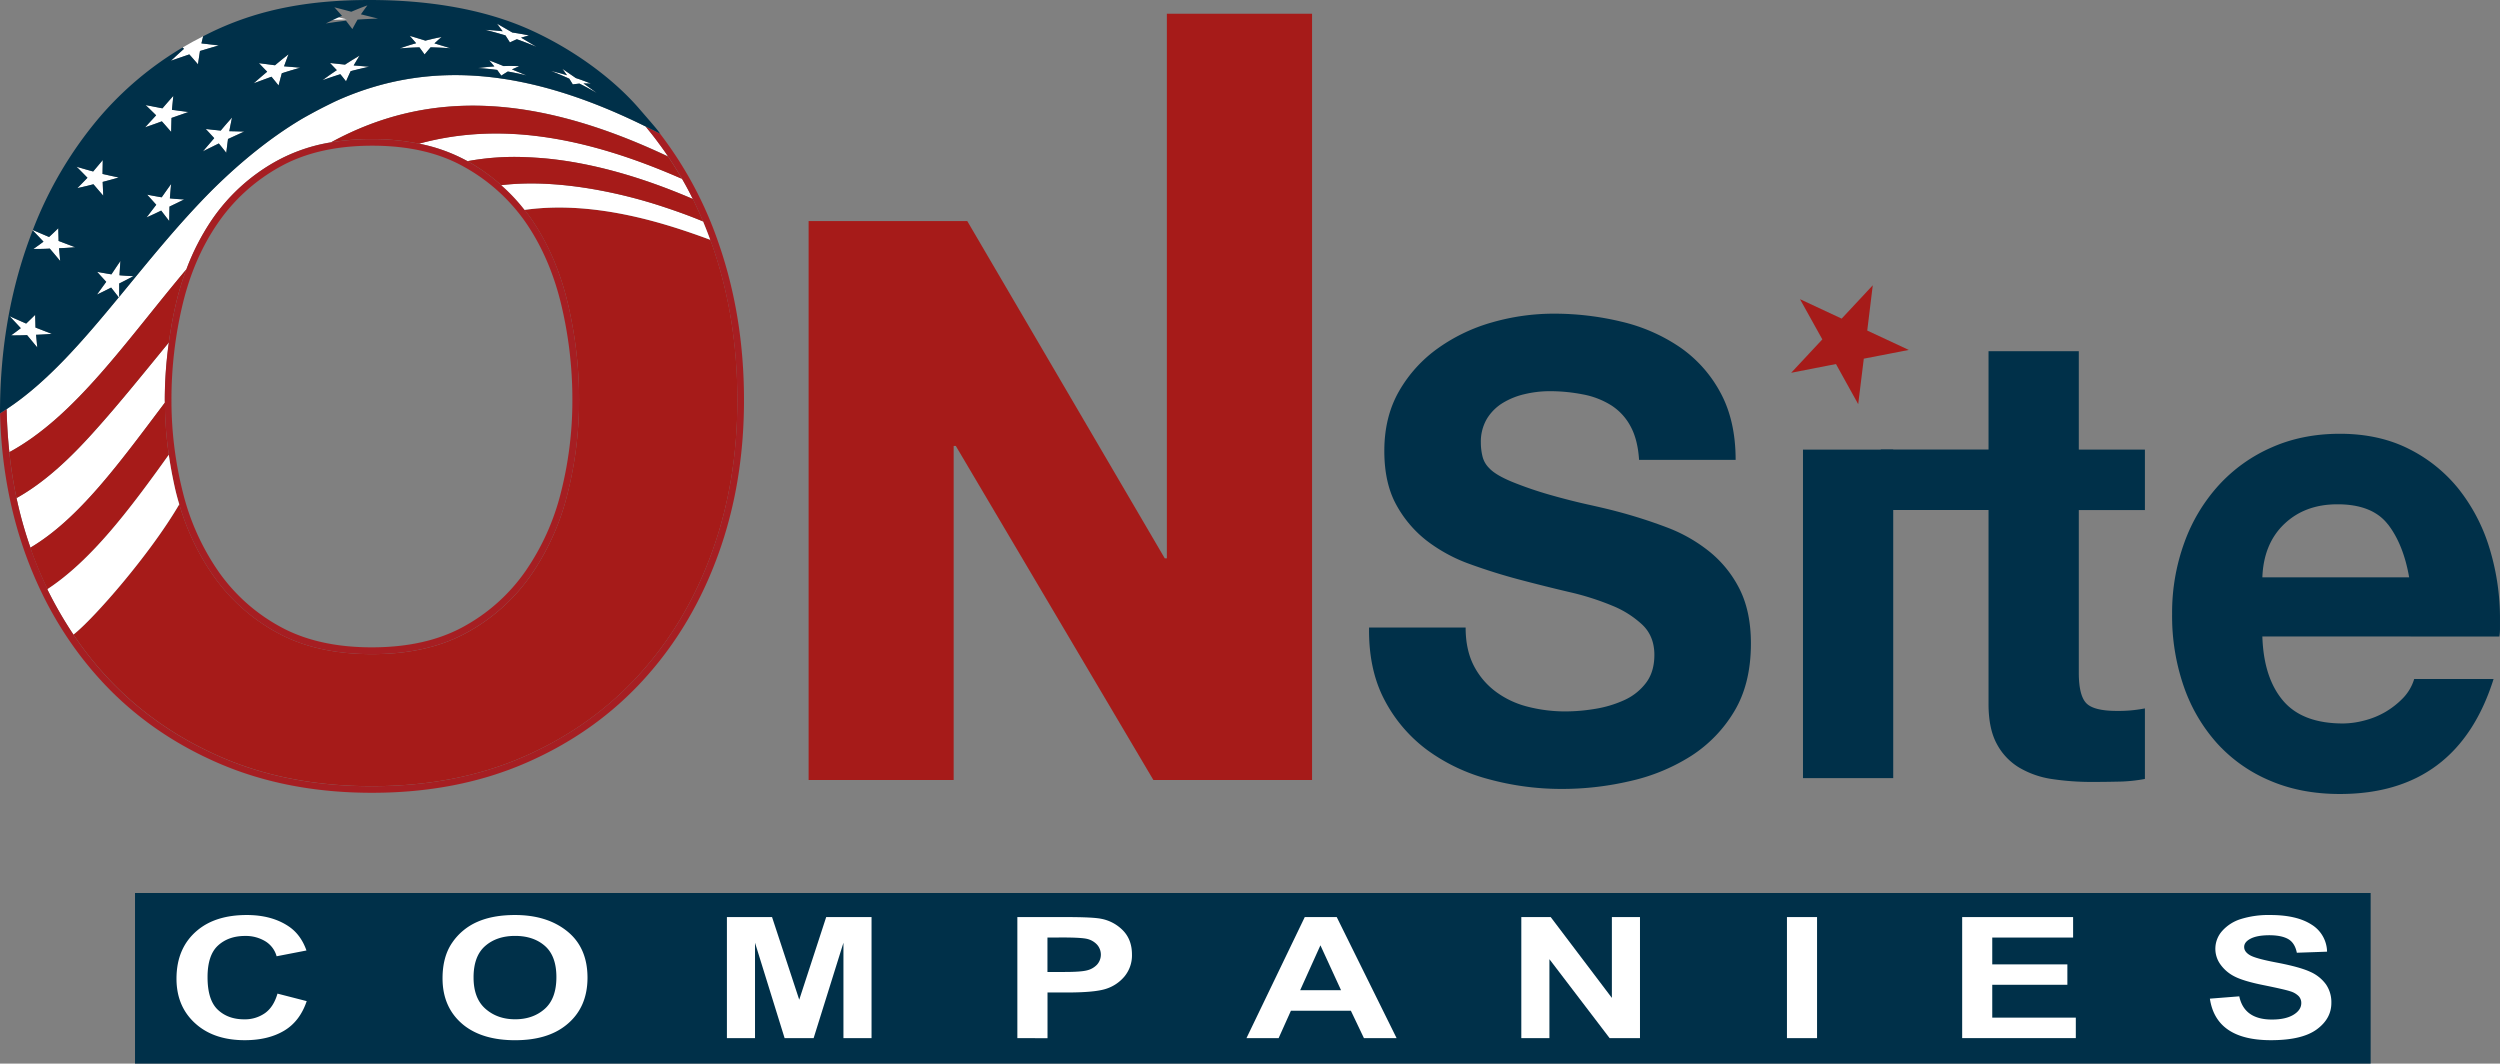
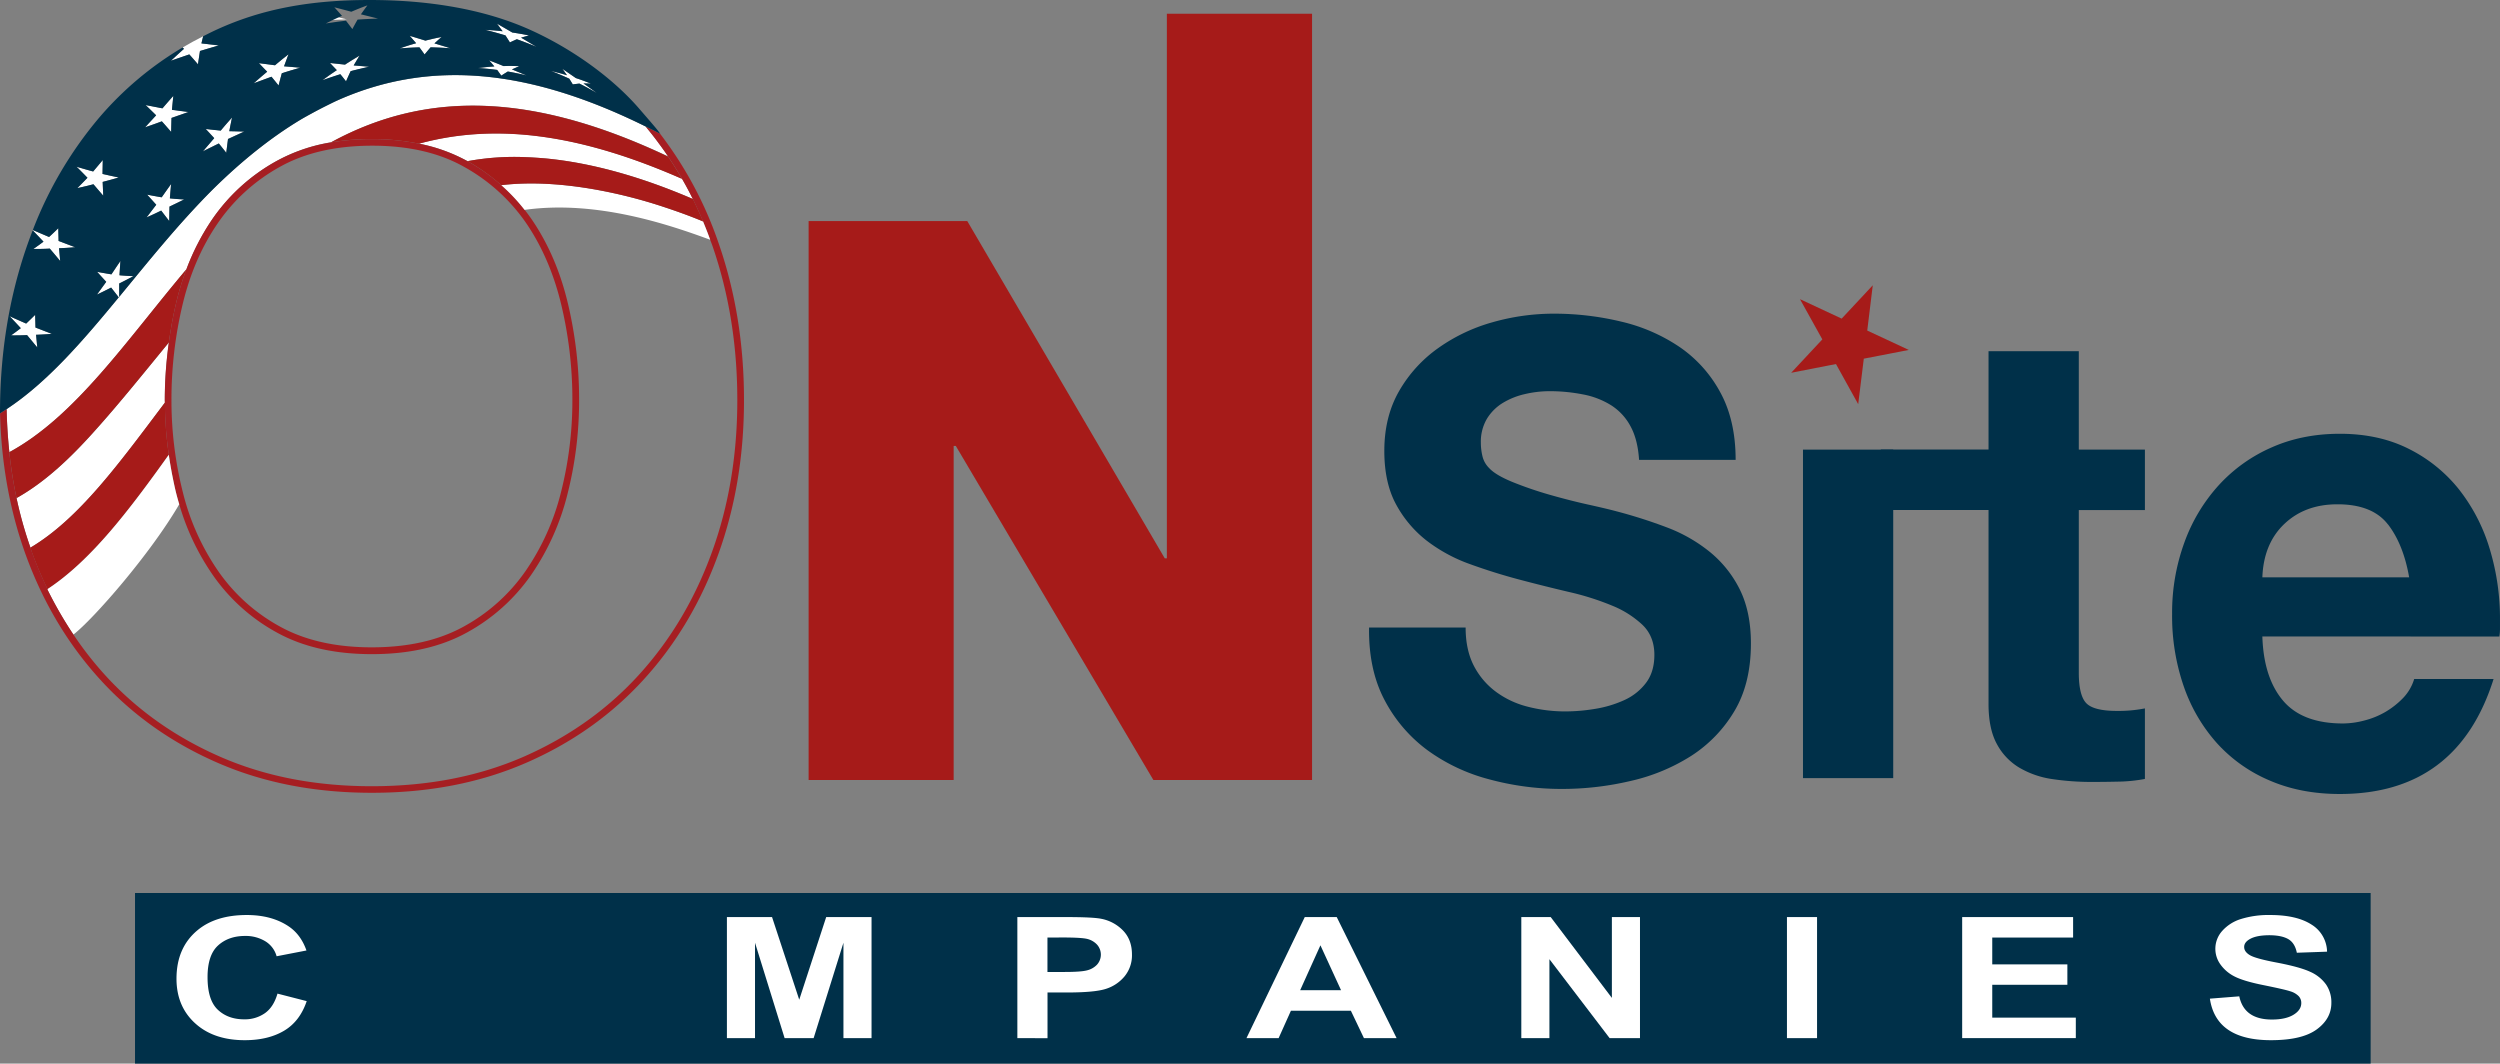
<svg xmlns="http://www.w3.org/2000/svg" id="Layer_1" data-name="Layer 1" viewBox="0 0 1530.93 651.34">
  <rect x="0" y="0" width="1530.93" height="651.34" fill="#808080" stroke="none" />
  <defs>
    <style>.cls-1{fill:#a61b19;}.cls-2{fill:#003049;}.cls-3{fill:none;}.cls-4{fill:#fff;}.cls-5{fill:#a61e22;}</style>
  </defs>
  <g id="Layer_1-2" data-name="Layer 1-2">
    <path class="cls-1" d="M714.56,8.4V341.9h-1.3L592.33,135.38H495.17V477.65H584V273.06h1.3l121,204.59h97.17V8.4Z" />
    <path class="cls-2" d="M1104.1,476.5V275.34h55.26V476.5Z" />
    <path class="cls-2" d="M1297.48,478.64q-8.16.19-16.34.2a163.41,163.41,0,0,1-24.31-1.74,55.32,55.32,0,0,1-20.25-7,37.19,37.19,0,0,1-13.8-14.57c-3.39-6.23-5.06-14.4-5.06-24.52V312.3h-66v-37h66V215.05H1273v60.29h40.48v37H1273V412c0,9.35,1.58,15.58,4.66,18.69s9.34,4.66,18.72,4.66a83.84,83.84,0,0,0,17.1-1.55V477A94.53,94.53,0,0,1,1297.48,478.64Z" />
    <path class="cls-2" d="M1385.4,389.75q.8,25.26,12.65,39.28t36.78,14a51.86,51.86,0,0,0,12.82-1.76,50.06,50.06,0,0,0,13-5.24,50.78,50.78,0,0,0,10.91-8.56,28.65,28.65,0,0,0,6.82-11.67H1527q-22.18,70.41-94.15,70.42-23.74,0-42.79-8.18a91.74,91.74,0,0,1-32.3-22.76,101.83,101.83,0,0,1-20.44-34.83,131.53,131.53,0,0,1-7.18-44.36,125.36,125.36,0,0,1,7.4-43.57,105.21,105.21,0,0,1,21-35.21A95.65,95.65,0,0,1,1391.05,274q18.85-8.37,41.83-8.37,23.73,0,42,9.14a91.43,91.43,0,0,1,30.77,24.72,109.54,109.54,0,0,1,18.84,36.18,147.08,147.08,0,0,1,6.43,44v5.43a28.36,28.36,0,0,1-.39,4.69Zm76.86-68.67q-9.55-12.29-30.94-12.26-19.83,0-32.49,12.05t-13.43,32.68h89.9q-3.52-20.22-13-32.47Z" />
    <path class="cls-2" d="M1062.1,435.46a82.74,82.74,0,0,1-26.47,27.43,117.23,117.23,0,0,1-37.16,15.36,183,183,0,0,1-41.83,4.87,169.09,169.09,0,0,1-44.53-5.84,112.5,112.5,0,0,1-38-17.9,90.05,90.05,0,0,1-26.27-30.73Q838,410,838.38,384.29h59.13q0,13.63,5,23.35A46,46,0,0,0,916,423.58a55.37,55.37,0,0,0,19.45,9.16A92.15,92.15,0,0,0,959,435.65a110.81,110.81,0,0,0,17.72-1.55,69.66,69.66,0,0,0,17.7-5.26,34.47,34.47,0,0,0,13.43-10.51q5.24-6.79,5.24-17.31,0-11.26-7.2-18.29a59.78,59.78,0,0,0-18.67-11.86,164.24,164.24,0,0,0-26.43-8.36q-15-3.52-30.37-7.59T900,345.39A97.07,97.07,0,0,1,873.55,331a70.68,70.68,0,0,1-18.66-22.17c-4.79-8.81-7.17-19.73-7.17-32.69q0-21,9.12-36.78a82.64,82.64,0,0,1,23.95-26.25A107.4,107.4,0,0,1,914,197.33a137.14,137.14,0,0,1,37.56-5.25A175.84,175.84,0,0,1,993,197a107.16,107.16,0,0,1,35.65,15.57,79,79,0,0,1,24.87,27.81q9.33,17.13,9.34,41.24h-59.14c-.52-8.29-2.28-15.18-5.25-20.61a34.43,34.43,0,0,0-11.86-12.84,50,50,0,0,0-17.12-6.62,105.69,105.69,0,0,0-20.62-2,67.06,67.06,0,0,0-15,1.76,45.24,45.24,0,0,0-13.61,5.44,29.17,29.17,0,0,0-9.73,9.72,27.65,27.65,0,0,0-3.7,14.59,35.84,35.84,0,0,0,1,8.38,15,15,0,0,0,4.08,7.19c2.6,2.86,7.39,5.7,14.4,8.58A230.54,230.54,0,0,0,949.05,303q12.27,3.5,23.55,6t17.12,4.07a303,303,0,0,1,31.14,9.94,94.58,94.58,0,0,1,26.23,15A69.49,69.49,0,0,1,1065.41,361c4.51,9.09,6.8,20.11,6.8,33.09Q1072.21,418.53,1062.1,435.46Z" />
    <polygon class="cls-1" points="1102.26 183.21 1127.78 195.12 1146.83 174.7 1143.45 202.43 1168.89 214.29 1141.34 219.64 1137.91 247.5 1124.29 222.92 1096.86 228.28 1115.94 207.83 1102.26 183.21" />
    <path class="cls-3" d="M112,301.56a146.85,146.85,0,0,0,21.89,48.52A110.23,110.23,0,0,0,171.8,383.9q22.9,12.57,55.95,12.59t55.95-12.58a110.93,110.93,0,0,0,37.91-33.83,147.35,147.35,0,0,0,21.89-48.52,228.67,228.67,0,0,0,7-56.76,249.44,249.44,0,0,0-6.7-57.8q-6.66-28.27-21.24-49.83a112.08,112.08,0,0,0-37.92-34.76q-23.26-13.18-56.89-13.23t-56.9,13.23A111.4,111.4,0,0,0,133,137.21Q118.35,158.74,111.69,187A250.52,250.52,0,0,0,105,244.8,228.67,228.67,0,0,0,112,301.56Z" />
    <path class="cls-3" d="M108,302.57c-.81-3.22-1.51-6.47-2.16-9.71C106.52,296.19,107.24,299.5,108,302.57Z" />
    <path class="cls-3" d="M321,96.2a15.48,15.48,0,0,1,1.8.07C322.17,96.25,321.57,96.21,321,96.2Z" />
    <path class="cls-3" d="M286.5,98.65h0Z" />
-     <path class="cls-1" d="M321.25,128.53c1.63,2.07,3.19,4.19,4.69,6.39,10,14.8,17.31,31.9,21.85,51.17a254.5,254.5,0,0,1,6.8,58.71,232.48,232.48,0,0,1-7.12,57.77A151.75,151.75,0,0,1,325,352.43a115,115,0,0,1-39.3,35.06c-16,8.77-35.33,13.09-57.85,13.09h-.06c-22.57,0-41.9-4.31-57.93-13.09a114.43,114.43,0,0,1-39.29-35.06,148.19,148.19,0,0,1-20.76-43.61c-18,30.71-52.45,70.1-64.81,79.81a212,212,0,0,0,19.27,24.61q29,31.89,70.41,50.05t93.11,18.14q51.75,0,93.11-18.14t70.38-50.05q29-31.83,44.65-74.9t15.63-93.54q0-50.51-15.32-94.55c-.41-1.17-.86-2.27-1.29-3.42C409.93,137.64,365.29,122.33,321.25,128.53Z" />
    <path class="cls-4" d="M2.26,251.68h0c.57-.36,1.05-.68,1.43-.93Z" />
    <path class="cls-4" d="M207.71,61l-.86.39c-2.34,1-4.68,2.23-7,3.38-2.83,1.41-5.67,2.88-8.49,4.42-2.55,1.4-5.08,2.76-7.61,4.28-18,10.88-35.67,25-53.28,42.36-21,21-39.52,44.11-57.51,66v.59l-.24-.31c-22.31,27.1-43.9,52.13-68.63,68.41.17,9,.74,17.75,1.65,26.35,40.39-21.9,71.56-68.21,108.43-112a143.86,143.86,0,0,1,15.39-30,115.38,115.38,0,0,1,39.29-36,103.89,103.89,0,0,1,33.89-11.74c60.45-33,126.17-29.22,206.43,8.67-1.87-2.77-3.81-5.48-5.79-8.14-.12-.16-.24-.32-.35-.49q-3-4-6.23-7.93c-.47-.57-.92-1.17-1.4-1.75C323.8,42.11,263.71,36.5,207.71,61Z" />
    <path class="cls-4" d="M101,246.51c0-.57-.06-1.13-.06-1.71a256.11,256.11,0,0,1,2.5-35.11c-15.28,18.62-30.13,37.11-45.08,53.8C42.75,281,27.22,295.44,10.13,305a246.35,246.35,0,0,0,8.47,30.4C48.27,317.8,72.78,284,101,246.51Z" />
    <path class="cls-4" d="M256.64,87.94a102.27,102.27,0,0,1,29.62,10.74h.24A159,159,0,0,1,321,96.2a15.48,15.48,0,0,1,1.8.07c3.7.16,7.43.41,11.25.76,28.73,2.7,59.25,11.47,90.27,24.84-2.09-4.22-4.3-8.36-6.62-12.38C356.55,82.62,304.63,74.84,256.64,87.94Z" />
    <path class="cls-1" d="M202.72,87.16a148.51,148.51,0,0,1,25-2A142.27,142.27,0,0,1,256.61,88c48-13.1,99.91-5.32,161,21.55q-4-7-8.52-13.66C328.89,57.94,263.17,54.2,202.72,87.16Z" />
    <path class="cls-1" d="M58.31,263.49c15-16.69,29.8-35.18,45.08-53.8,1.1-7.91,2.48-15.79,4.33-23.6a167,167,0,0,1,6.43-21.2c-36.87,43.77-68,90.08-108.43,112A272.4,272.4,0,0,0,10.13,305C27.22,295.44,42.75,281,58.31,263.49Z" />
    <path class="cls-1" d="M103.35,278.51a.68.68,0,0,0,.07.37A233.8,233.8,0,0,1,101,246.51C72.78,284,48.27,317.8,18.6,335.37c.34,1,.65,2,1,3a241.54,241.54,0,0,0,9.48,22.42C55.74,343.26,78.94,312.67,103.35,278.51Z" />
    <path class="cls-4" d="M47.36,115.22q4.94-1.05,9.85-2.36c2,2.3,4,4.66,6,7-.13-2.82-.23-5.64-.35-8.43,3.3-.86,6.55-1.75,9.82-2.71-3.27-.66-6.56-1.4-9.9-2.17,0-2.84.11-5.66.13-8.51-2,2.41-4,4.75-5.87,7-3.36-.92-6.74-1.92-10.17-2.9,2.27,2.21,4.51,4.51,6.68,6.75C51.5,111.06,49.41,113.18,47.36,115.22Z" />
    <path class="cls-4" d="M20.42,152.46c3.4,0,6.72,0,10.07-.23q3.19,3.78,6.37,7.6c-.25-2.59-.46-5.22-.71-7.82,3.31-.13,6.63-.32,9.9-.62-3.34-1.22-6.71-2.54-10.18-3.84,0-2.59-.12-5.18-.16-7.79-1.9,1.85-3.79,3.67-5.67,5.36-3.28-1.4-6.61-2.81-9.94-4.26a.74.74,0,0,1-.08.22c2.23,2.28,4.43,4.61,6.62,6.9C24.58,149.54,22.51,151,20.42,152.46Z" />
    <path class="cls-4" d="M6.73,205.41c3.3,0,6.55,0,9.81-.17q3.15,3.78,6.27,7.58c-.26-2.56-.5-5.19-.75-7.78,3.23-.11,6.47-.29,9.64-.57-3.26-1.24-6.57-2.56-10-3.86,0-2.59-.15-5.18-.21-7.77-1.85,1.83-3.67,3.63-5.48,5.32-3.4-1.5-6.82-3-10.23-4.52,2.33,2.42,4.65,4.92,6.91,7.35C10.74,202.51,8.75,204,6.73,205.41Z" />
    <path class="cls-4" d="M104.66,37.21c3.74-1.31,7.48-2.61,11.26-3.89,1.83,2,3.61,4.07,5.3,6.07.42-2.74.81-5.47,1.24-8.17,3.8-1.15,7.68-2.29,11.52-3.4-3.5-.39-7-.83-10.63-1.24.33-1.46.7-2.91,1.07-4.38-4.29,2.19-8.51,4.45-12.6,6.88l.85.81C109.94,32.32,107.27,34.75,104.66,37.21Z" />
    <path class="cls-4" d="M191.91,13.21c1.39,1.81,2.75,3.62,4.09,5.36,1.05-2.05,2.18-4.07,3.33-6.07,4.34-.3,8.72-.49,13-.64C208.7,11,205.06,10,201.4,9.14c1.39-2,2.69-3.84,4.13-5.71q-5.25,1.87-10.32,4.08c-3.57-1-7.12-1.92-10.78-2.82,1.64,1.81,3.27,3.65,4.91,5.41Q184.14,12.43,179,15C183.3,14.31,187.59,13.73,191.91,13.21Z" />
    <path class="cls-4" d="M309.53,21.69c.92,1.45,1.81,2.88,2.72,4.28,1.42-.68,2.84-1.34,4.26-1.95,4,1.42,8,3,11.94,4.64q-4.6-2.84-9.35-5.6c1.6-.49,3.2-.94,4.85-1.34-3.38-.72-6.8-1.33-10.23-1.81-3.1-1.82-6.16-3.61-9.35-5.41,1.15,1.59,2.3,3.14,3.43,4.65-3.53-.42-7.08-.72-10.58-.85C301.32,19.29,305.48,20.46,309.53,21.69Z" />
    <path class="cls-4" d="M99.12,74.27c1.93,2.14,3.84,4.32,5.69,6.49.06-2.87.12-5.74.22-8.58,3.45-1.19,6.91-2.43,10.38-3.63-3.35-.42-6.69-.87-10.11-1.32.25-2.85.55-5.71.84-8.56-2.29,2.55-4.5,5.08-6.66,7.64q-5.1-.91-10.3-2c2.17,2.07,4.33,4.17,6.43,6.24-2.29,2.46-4.56,4.92-6.76,7.34C92.26,76.77,95.66,75.55,99.12,74.27Z" />
    <path class="cls-4" d="M166.24,47c1.49,1.83,2.93,3.58,4.33,5.35.68-2.52,1.34-5,2-7.49,3.71-1.17,7.44-2.32,11.26-3.4-3.29-.28-6.64-.59-9.9-.85.93-2.5,1.8-4.93,2.76-7.36-2.84,2.17-5.56,4.39-8.31,6.73-3.27-.45-6.54-.84-9.84-1.3,1.73,1.8,3.36,3.55,5.05,5.27-2.79,2.32-5.57,4.68-8.25,7.1C159,49.66,162.6,48.3,166.24,47Z" />
    <path class="cls-4" d="M256.83,29c1.1,1.47,2.12,2.93,3.19,4.36,1.22-1.5,2.45-3,3.67-4.38,4.08.11,8.07.28,12.1.59-3.23-1-6.46-2-9.75-3,1.49-1.35,2.93-2.67,4.38-3.92-3.31.62-6.64,1.37-9.91,2.24-3.13-1-6.38-2-9.59-2.94,1.29,1.52,2.66,3,3.88,4.49-3.36.93-6.69,2-10,3.18C248.83,29.3,252.82,29.07,256.83,29Z" />
    <path class="cls-4" d="M348.61,48.19c.72,1.18,1.46,2.36,2.15,3.49,1.34-.2,2.71-.36,4.05-.5,3.64,1.84,7.15,3.75,10.59,5.75-2.66-2-5.35-3.92-8.1-5.84,1.51,0,3,0,4.51.1-3-1.24-6.08-2.36-9.19-3.39-2.7-1.9-5.42-3.76-8.2-5.63.93,1.32,1.85,2.62,2.8,3.91q-4.89-1.5-9.78-2.61C341.21,44.94,345,46.52,348.61,48.19Z" />
    <path class="cls-4" d="M134,87.78q2.33,2.81,4.56,5.69c.34-2.84.72-5.63,1.07-8.43,3.31-1.5,6.59-3,9.93-4.57-3,0-6-.15-9.15-.2.54-2.83,1.09-5.59,1.69-8.39-2.36,2.65-4.7,5.34-6.93,8.05-3-.29-6.12-.6-9.16-1,1.71,1.89,3.49,3.74,5.18,5.56-2.32,2.67-4.63,5.38-6.92,8.07C127.46,91,130.72,89.36,134,87.78Z" />
    <path class="cls-4" d="M211.9,49.87c.91-2.11,1.87-4.19,2.84-6.26,3.75-1,7.52-1.87,11.28-2.7-3.12-.29-6.27-.53-9.44-.8,1.18-2,2.35-4,3.62-6q-4.57,2.63-8.93,5.5l-9.19-1c1.4,1.5,2.8,3,4.17,4.39-3,2-6,4.06-8.79,6.22,3.65-1.29,7.25-2.53,10.94-3.69C209.6,46.92,210.78,48.43,211.9,49.87Z" />
    <path class="cls-4" d="M307,46.31c1.33-.87,2.67-1.71,4-2.52,3.85.68,7.68,1.49,11.43,2.4-3-1.26-5.94-2.49-8.91-3.68,1.52-.7,3-1.36,4.55-2-3.22-.13-6.43-.17-9.69-.06-2.89-1.19-5.82-2.36-8.77-3.48,1.05,1.24,2.12,2.51,3.16,3.72-3.34.19-6.64.53-9.94,1,3.9.25,7.75.62,11.65,1.13C305.28,44,306.14,45.15,307,46.31Z" />
    <path class="cls-4" d="M104.76,112.65c-2,2.72-3.9,5.47-5.78,8.16-2.93-.51-5.89-1-8.92-1.63,1.91,2.09,3.76,4.14,5.6,6.19-2,2.61-4,5.18-5.91,7.73,3-1.3,5.94-2.7,8.92-4.16,1.64,2.16,3.3,4.27,4.91,6.39.07-3,.11-5.89.17-8.82,3-1.41,6-2.86,9-4.39-2.88-.15-5.81-.36-8.75-.67C104.22,118.54,104.47,115.56,104.76,112.65Z" />
    <path class="cls-4" d="M73,181.83v-8.21c2.93-1.43,5.79-2.93,8.74-4.49-2.83-.1-5.7-.29-8.57-.55.17-2.9.36-5.88.59-8.78-1.89,2.74-3.72,5.51-5.52,8.22-2.86-.46-5.76-1-8.75-1.52,1.9,2.07,3.75,4.09,5.57,6.1-1.94,2.63-3.8,5.22-5.66,7.78,2.92-1.34,5.76-2.76,8.66-4.27,1.56,2,3.13,4,4.65,6l.24.31C73,182.22,72.94,182,73,181.83Z" />
    <path class="cls-5" d="M103.39,209.69a256.11,256.11,0,0,0-2.5,35.11,16.19,16.19,0,0,0,.06,1.71,233.86,233.86,0,0,0,2.47,32.37c.06.49.16,1,.23,1.52.46,3,1,6.05,1.54,9.06.21,1.14.44,2.26.67,3.4.65,3.24,1.35,6.49,2.16,9.71.55,2.1,1.12,4.18,1.75,6.25a148.19,148.19,0,0,0,20.76,43.61,114.43,114.43,0,0,0,39.29,35.06c16,8.78,35.36,13.1,57.93,13.09h.06c22.52,0,41.84-4.32,57.85-13.09A115,115,0,0,0,325,352.43a151.74,151.74,0,0,0,22.51-49.86,232.48,232.48,0,0,0,7.12-57.77,254.5,254.5,0,0,0-6.8-58.71C343.29,166.82,336,149.72,326,134.92c-1.5-2.2-3.06-4.32-4.69-6.39A111.85,111.85,0,0,0,307,113.39,120.51,120.51,0,0,0,286.67,98.9c-.13-.08-.28-.13-.4-.21h0A102.27,102.27,0,0,0,256.65,88a142.27,142.27,0,0,0-28.89-2.81,148.51,148.51,0,0,0-25,2A103.83,103.83,0,0,0,168.83,98.9a115.38,115.38,0,0,0-39.29,36,143.86,143.86,0,0,0-15.39,30,167,167,0,0,0-6.43,21.2C105.87,193.9,104.49,201.78,103.39,209.69ZM133,137.21a111.44,111.44,0,0,1,37.9-34.76q23.23-13.19,56.9-13.23t56.89,13.23a112.08,112.08,0,0,1,37.92,34.76Q337.1,158.74,343.8,187a249.66,249.66,0,0,1,6.71,57.76,228.67,228.67,0,0,1-7,56.76A147.35,147.35,0,0,1,321.62,350a110.93,110.93,0,0,1-37.91,33.83q-22.95,12.56-55.95,12.58t-56-12.55a110.36,110.36,0,0,1-37.92-33.82A146.62,146.62,0,0,1,112,301.56a228.67,228.67,0,0,1-7-56.76,250.52,250.52,0,0,1,6.69-57.8Q118.35,158.73,133,137.21Z" />
    <path class="cls-4" d="M109.77,308.82c-.63-2.07-1.2-4.15-1.75-6.25-.78-3.07-1.5-6.38-2.16-9.71-.23-1.14-.46-2.26-.67-3.4-.56-3-1.08-6-1.54-9.06-.07-.49-.17-1-.23-1.52a.72.72,0,0,0-.07-.37c-24.41,34.16-47.61,64.75-74.26,82.25l-.16.1a247.61,247.61,0,0,0,16,27.77C57.36,378.92,91.85,339.53,109.77,308.82Z" />
    <path class="cls-5" d="M440.05,148.91A234.23,234.23,0,0,0,404.29,82a.91.91,0,0,1-.11-.16,10.09,10.09,0,0,1-1.37-.65c-1.16-.63-7.55-3.84-7.43-3.71.48.58.93,1.18,1.4,1.75q3.23,3.93,6.22,8c.11.17.23.33.35.49,2,2.66,3.92,5.37,5.79,8.14q4.49,6.65,8.52,13.66c2.32,4,4.53,8.16,6.62,12.38q3.32,6.69,6.24,13.73c1.53,3.68,3,7.41,4.38,11.23.43,1.15.88,2.25,1.29,3.42q15.29,44,15.32,94.55t-15.63,93.54q-15.66,43.07-44.65,74.9t-70.38,50.05q-41.39,18.12-93.11,18.14t-93.11-18.14q-41.44-18.19-70.4-50.05A212.5,212.5,0,0,1,45,388.63a247.61,247.61,0,0,1-16-27.77l.16-.1c-3.47-7.22-6.66-14.66-9.48-22.42-.36-1-.67-2-1-3A247.55,247.55,0,0,1,10.13,305a271.79,271.79,0,0,1-4.41-28.1c-.91-8.6-1.48-17.38-1.65-26.35h0l-.38.26c-.38.25-.86.57-1.43.93-.79.52-1.67,1.06-2.23,1.41q1.18,46.39,15.73,86.62Q31.66,383.48,61.21,416T133,467q42.26,18.5,94.76,18.48h.07q52.44,0,94.67-18.48t71.79-51q29.55-32.44,45.46-76.27T455.6,244.8Q455.6,193.67,440.05,148.91Z" />
    <path class="cls-2" d="M4.07,250.5h0c24.73-16.28,46.32-41.31,68.63-68.41-1.52-2-3.09-4-4.65-6-2.9,1.51-5.74,2.93-8.66,4.27,1.86-2.56,3.72-5.15,5.66-7.78-1.82-2-3.67-4-5.57-6.1,3,.57,5.89,1.06,8.75,1.52,1.8-2.71,3.63-5.48,5.52-8.22-.23,2.9-.42,5.88-.59,8.78,2.87.26,5.74.45,8.57.55-3,1.56-5.81,3.06-8.74,4.49v8.21c18-21.86,36.49-45,57.51-66,17.61-17.37,35.28-31.48,53.28-42.36,2.53-1.52,5.06-2.88,7.61-4.28,2.82-1.54,5.66-3,8.49-4.42,2.33-1.15,4.67-2.33,7-3.38l.86-.39c56-24.53,116.09-18.92,187.67,16.49-.12-.13,6.27,3.08,7.43,3.71a10.09,10.09,0,0,0,1.37.65.91.91,0,0,0,.11.16h.07c-2.2-2.88-.55-1.15-13.64-16.22C375.17,48,351.29,30.32,324.91,18.38,296.59,5.56,262.38,0,226.35,0s-66,5.35-94.18,18.38c-2.63,1.22-5.2,2.52-7.75,3.82-.37,1.47-.74,2.92-1.07,4.38,3.59.41,7.13.85,10.63,1.24-3.84,1.11-7.72,2.25-11.52,3.4-.43,2.7-.82,5.43-1.24,8.17-1.69-2-3.47-4-5.3-6.07-3.78,1.28-7.52,2.58-11.26,3.89,2.61-2.46,5.28-4.89,8-7.32l-.85-.81a203.63,203.63,0,0,0-51.27,43.2A238.86,238.86,0,0,0,20.1,140.86c3.33,1.45,6.66,2.86,9.94,4.26,1.88-1.69,3.77-3.51,5.67-5.36,0,2.61.14,5.2.16,7.79,3.47,1.3,6.84,2.62,10.18,3.84-3.27.3-6.59.49-9.9.62.25,2.6.46,5.23.71,7.82q-3.16-3.83-6.37-7.6c-3.35.2-6.67.22-10.07.23,2.09-1.42,4.16-2.92,6.22-4.48-2.19-2.29-4.39-4.62-6.62-6.9-1.54,4-3,8-4.38,12.06Q0,199.63,0,252.88v.24l2.25-1.44,1.43-.91A3.17,3.17,0,0,0,4.07,250.5ZM344.42,42.17c2.78,1.87,5.5,3.73,8.2,5.63,3.11,1,6.15,2.15,9.19,3.39-1.52-.09-3-.1-4.51-.1,2.75,1.92,5.44,3.86,8.1,5.84-3.44-2-6.95-3.91-10.59-5.75-1.34.14-2.71.3-4.05.5-.69-1.13-1.43-2.31-2.15-3.49-3.65-1.67-7.4-3.25-11.17-4.72,3.26.74,6.52,1.62,9.78,2.61C346.27,44.79,345.35,43.49,344.42,42.17ZM304.37,14.5c3.19,1.8,6.25,3.59,9.35,5.41,3.43.48,6.85,1.09,10.23,1.81-1.65.4-3.25.85-4.85,1.34q4.74,2.78,9.35,5.6c-4-1.67-7.94-3.22-11.94-4.64-1.42.61-2.84,1.27-4.26,1.95-.91-1.4-1.8-2.83-2.72-4.28-4-1.23-8.21-2.4-12.31-3.39,3.5.13,7,.43,10.58.85C306.67,17.64,305.52,16.09,304.37,14.5Zm-1.64,26.19c-1-1.21-2.11-2.48-3.16-3.72,2.95,1.12,5.88,2.29,8.77,3.48,3.26-.11,6.47-.07,9.69.06-1.5.64-3,1.3-4.55,2,3,1.19,5.95,2.42,8.91,3.68-3.75-.91-7.58-1.72-11.43-2.4-1.33.81-2.67,1.65-4,2.52-.83-1.16-1.69-2.31-2.53-3.51-3.9-.51-7.75-.88-11.65-1.13,3.31-.45,6.61-.79,10-1ZM250.92,21.94c3.21.95,6.46,1.95,9.59,2.94,3.27-.87,6.6-1.62,9.91-2.24-1.45,1.25-2.89,2.57-4.38,3.92,3.29,1,6.52,1.94,9.75,3-4-.31-8-.48-12.1-.59-1.22,1.41-2.45,2.88-3.67,4.38-1.07-1.43-2.09-2.89-3.19-4.36-4,.12-8,.35-12,.66,3.29-1.18,6.62-2.25,10-3.18C253.58,25,252.21,23.46,250.92,21.94ZM204.8,4.5c3.51.87,6.91,1.76,10.34,2.7Q220,5.09,225,3.29c-1.38,1.79-2.63,3.6-4,5.48,3.51.86,7,1.74,10.49,2.61-4.14.14-8.35.32-12.51.62-1.1,1.91-2.18,3.85-3.19,5.81-1.29-1.67-2.59-3.4-3.93-5.14-4.14.5-8.26,1.06-12.35,1.71q4.91-2.46,9.92-4.69C207.93,8,206.37,6.23,204.8,4.5Zm1.45,38.44c-1.37-1.43-2.77-2.89-4.17-4.39l9.19,1q4.36-2.88,8.93-5.5c-1.27,2-2.44,4-3.62,6,3.17.27,6.32.51,9.44.8-3.76.83-7.53,1.72-11.28,2.7-1,2.07-1.93,4.15-2.84,6.26-1.12-1.44-2.3-3-3.5-4.4-3.69,1.16-7.29,2.4-10.94,3.69C200.29,47,203.24,44.94,206.25,42.94Zm-47.69-4.27c3.3.46,6.57.85,9.84,1.3,2.75-2.34,5.47-4.56,8.31-6.73-1,2.43-1.83,4.86-2.76,7.36,3.26.26,6.61.57,9.9.85-3.82,1.08-7.55,2.23-11.26,3.4-.68,2.45-1.34,5-2,7.49-1.4-1.77-2.84-3.52-4.33-5.35-3.64,1.31-7.28,2.67-10.88,4,2.68-2.42,5.46-4.78,8.25-7.1C161.92,42.22,160.29,40.47,158.56,38.67ZM126,79c3,.36,6.11.67,9.16,1,2.23-2.71,4.57-5.4,6.93-8-.6,2.8-1.15,5.56-1.69,8.39,3.11,0,6.13.16,9.15.2-3.34,1.55-6.62,3.07-9.93,4.57-.35,2.8-.73,5.59-1.07,8.43q-2.24-2.88-4.56-5.69c-3.23,1.58-6.49,3.19-9.73,4.82,2.29-2.69,4.6-5.4,6.92-8.07C129.45,82.71,127.67,80.86,126,79Zm-22.21,47.54c-.06,2.93-.1,5.87-.17,8.82-1.61-2.12-3.27-4.23-4.91-6.39-3,1.46-5.92,2.86-8.92,4.16,1.93-2.55,3.88-5.12,5.91-7.73-1.84-2.05-3.69-4.1-5.6-6.19,3,.6,6,1.12,8.92,1.63,1.88-2.69,3.8-5.44,5.78-8.16-.29,2.91-.54,5.89-.76,8.8,2.94.31,5.87.52,8.75.67-3.06,1.5-6,2.95-9,4.36ZM89.18,64.36l10.3,2c2.16-2.56,4.37-5.09,6.66-7.64-.29,2.85-.59,5.71-.84,8.56,3.42.45,6.76.9,10.11,1.32-3.47,1.2-6.93,2.44-10.38,3.63-.1,2.84-.16,5.71-.22,8.58-1.85-2.17-3.76-4.35-5.69-6.49-3.46,1.28-6.86,2.5-10.27,3.67,2.2-2.42,4.47-4.88,6.76-7.34C93.51,68.53,91.35,66.43,89.18,64.36ZM57.05,105c1.92-2.29,3.9-4.63,5.87-7,0,2.85-.1,5.67-.13,8.51,3.34.77,6.63,1.51,9.9,2.17-3.27,1-6.52,1.85-9.82,2.71.12,2.79.22,5.61.35,8.43-2-2.3-4-4.66-6-7q-4.92,1.31-9.85,2.36c2-2,4.14-4.16,6.2-6.33-2.17-2.24-4.41-4.54-6.68-6.75C50.31,103.12,53.69,104.12,57.05,105Zm-41,93.12c1.81-1.69,3.63-3.49,5.48-5.32.06,2.59.17,5.18.21,7.77,3.39,1.3,6.7,2.62,10,3.86-3.17.28-6.41.46-9.64.57.25,2.59.49,5.22.75,7.78q-3.12-3.79-6.27-7.58c-3.26.17-6.51.19-9.81.17,2-1.41,4-2.9,6-4.42-2.26-2.43-4.58-4.93-6.91-7.35,3.37,1.58,6.79,3.06,10.19,4.56Z" />
    <path class="cls-4" d="M365.51,116.24c-20.63-3.73-40.67-5-58.52-2.85a111.63,111.63,0,0,1,14.26,15.14c44-6.2,88.68,9.11,113.66,18.3-1.38-3.82-2.85-7.55-4.38-11.23-8-3.35-16.18-6.27-24.43-9A301.84,301.84,0,0,0,365.51,116.24Z" />
    <path class="cls-1" d="M322.77,96.27c-.6,0-1.2-.06-1.8-.07a158.7,158.7,0,0,0-34.47,2.45h-.23c.12.08.27.13.4.21A120.9,120.9,0,0,1,307,113.39c17.85-2.13,37.89-.88,58.52,2.85a301.88,301.88,0,0,1,40.59,10.37c8.25,2.72,16.43,5.64,24.43,9q-2.94-7-6.24-13.73C393.27,108.5,362.75,99.73,334,97,330.2,96.68,326.47,96.43,322.77,96.27Z" />
    <rect class="cls-2" x="82.68" y="546.84" width="1369.04" height="104.5" />
    <path class="cls-4" d="M169.92,608.46l17.9,4.6q-4.2,12.44-13.94,18.18t-24,5.74q-17.9,0-29-9.15-12.8-10.58-12.8-28.52,0-19,12.89-29.68,11.21-9.3,30.11-9.3,15.39,0,25.76,7,7.4,5,10.83,14.72l-18.28,3.54a15.59,15.59,0,0,0-7-9.23,23.06,23.06,0,0,0-12.32-3.21q-10.15,0-16.56,5.86t-6.41,19.37q0,14,6.25,19.92t16.22,5.91a21.34,21.34,0,0,0,12.64-3.76Q167.57,616.66,169.92,608.46Z" />
-     <path class="cls-4" d="M271,599.11q0-13.25,5.9-21.82a36,36,0,0,1,15.42-12.77q9.53-4.2,23.08-4.19,19.64,0,32,10t12.37,28.36q0,18.62-13.1,29.07Q335.18,637,315.45,637t-31.37-9.15Q271,617.37,271,599.11Zm19-.51q0,12.79,7.32,19.19t18.15,6.39q10.9,0,18.08-6.34t7.17-19.49q0-12.9-7-19.06t-18.27-6.17q-11.29,0-18.38,6.22T290,598.6Z" />
    <path class="cls-4" d="M445.14,635.71V561.59h27.64l16.65,50.61,16.51-50.61h27.77v74.12H516.5v-58.4l-18.25,58.4H480.47l-18.12-58.4v58.4Z" />
    <path class="cls-4" d="M623,635.71V561.59h29.7q16.6,0,21.7,1.06A25.09,25.09,0,0,1,687.88,570q5.29,5.61,5.3,14.46a20.26,20.26,0,0,1-4.57,13.48,24.34,24.34,0,0,1-11.43,7.63q-6.85,2.2-23.6,2.2H641.47v28Zm18.43-61.58v21.08H651.7q10.31,0,14-1a12.46,12.46,0,0,0,6.07-3.47,9.17,9.17,0,0,0-.08-12.39,12.13,12.13,0,0,0-6-3.4q-3.59-.86-15.19-.86Z" />
    <path class="cls-4" d="M855.23,635.71h-20l-8-16.78h-36.7L783,635.71H763.31L799,561.59h19.58Zm-34-29.32-12.64-27.51-12.41,27.51Z" />
    <path class="cls-4" d="M931.61,635.71V561.59h18l37.46,49.5v-49.5h17.21v74.12h-18.6l-36.86-48.33v48.33Z" />
    <path class="cls-4" d="M1094.28,635.71V561.59h18.43v74.12Z" />
    <path class="cls-4" d="M1201.58,635.71V561.59h67.93v12.54H1220v16.43h46v12.49h-46v20.12h51.17v12.54Z" />
    <path class="cls-4" d="M1353.27,611.55l18-1.42q3,14.21,20,14.21,8.37,0,13.17-2.91t4.8-7.2a6,6,0,0,0-1.68-4.3,12.21,12.21,0,0,0-5.1-2.9q-3.42-1.14-16.6-3.81-11.8-2.38-17.29-5.16a23.62,23.62,0,0,1-8.72-7.3,16.33,16.33,0,0,1,.92-20.63,25.23,25.23,0,0,1,11.46-7.33,56.87,56.87,0,0,1,18-2.47q16.14,0,25.2,5.81a19.91,19.91,0,0,1,9.6,16.64l-18.51.65q-1.21-6-5.25-8.34t-11.5-2.38q-7.47,0-11.5,2.07t-4,5.14q0,3,3.67,5.09t16.83,4.55q13.93,2.69,20.14,5.64a23.58,23.58,0,0,1,9.47,7.63,19.26,19.26,0,0,1,3.28,11.35q0,9.66-9,16.23t-28,6.57Q1357.07,637,1353.27,611.55Z" />
  </g>
</svg>